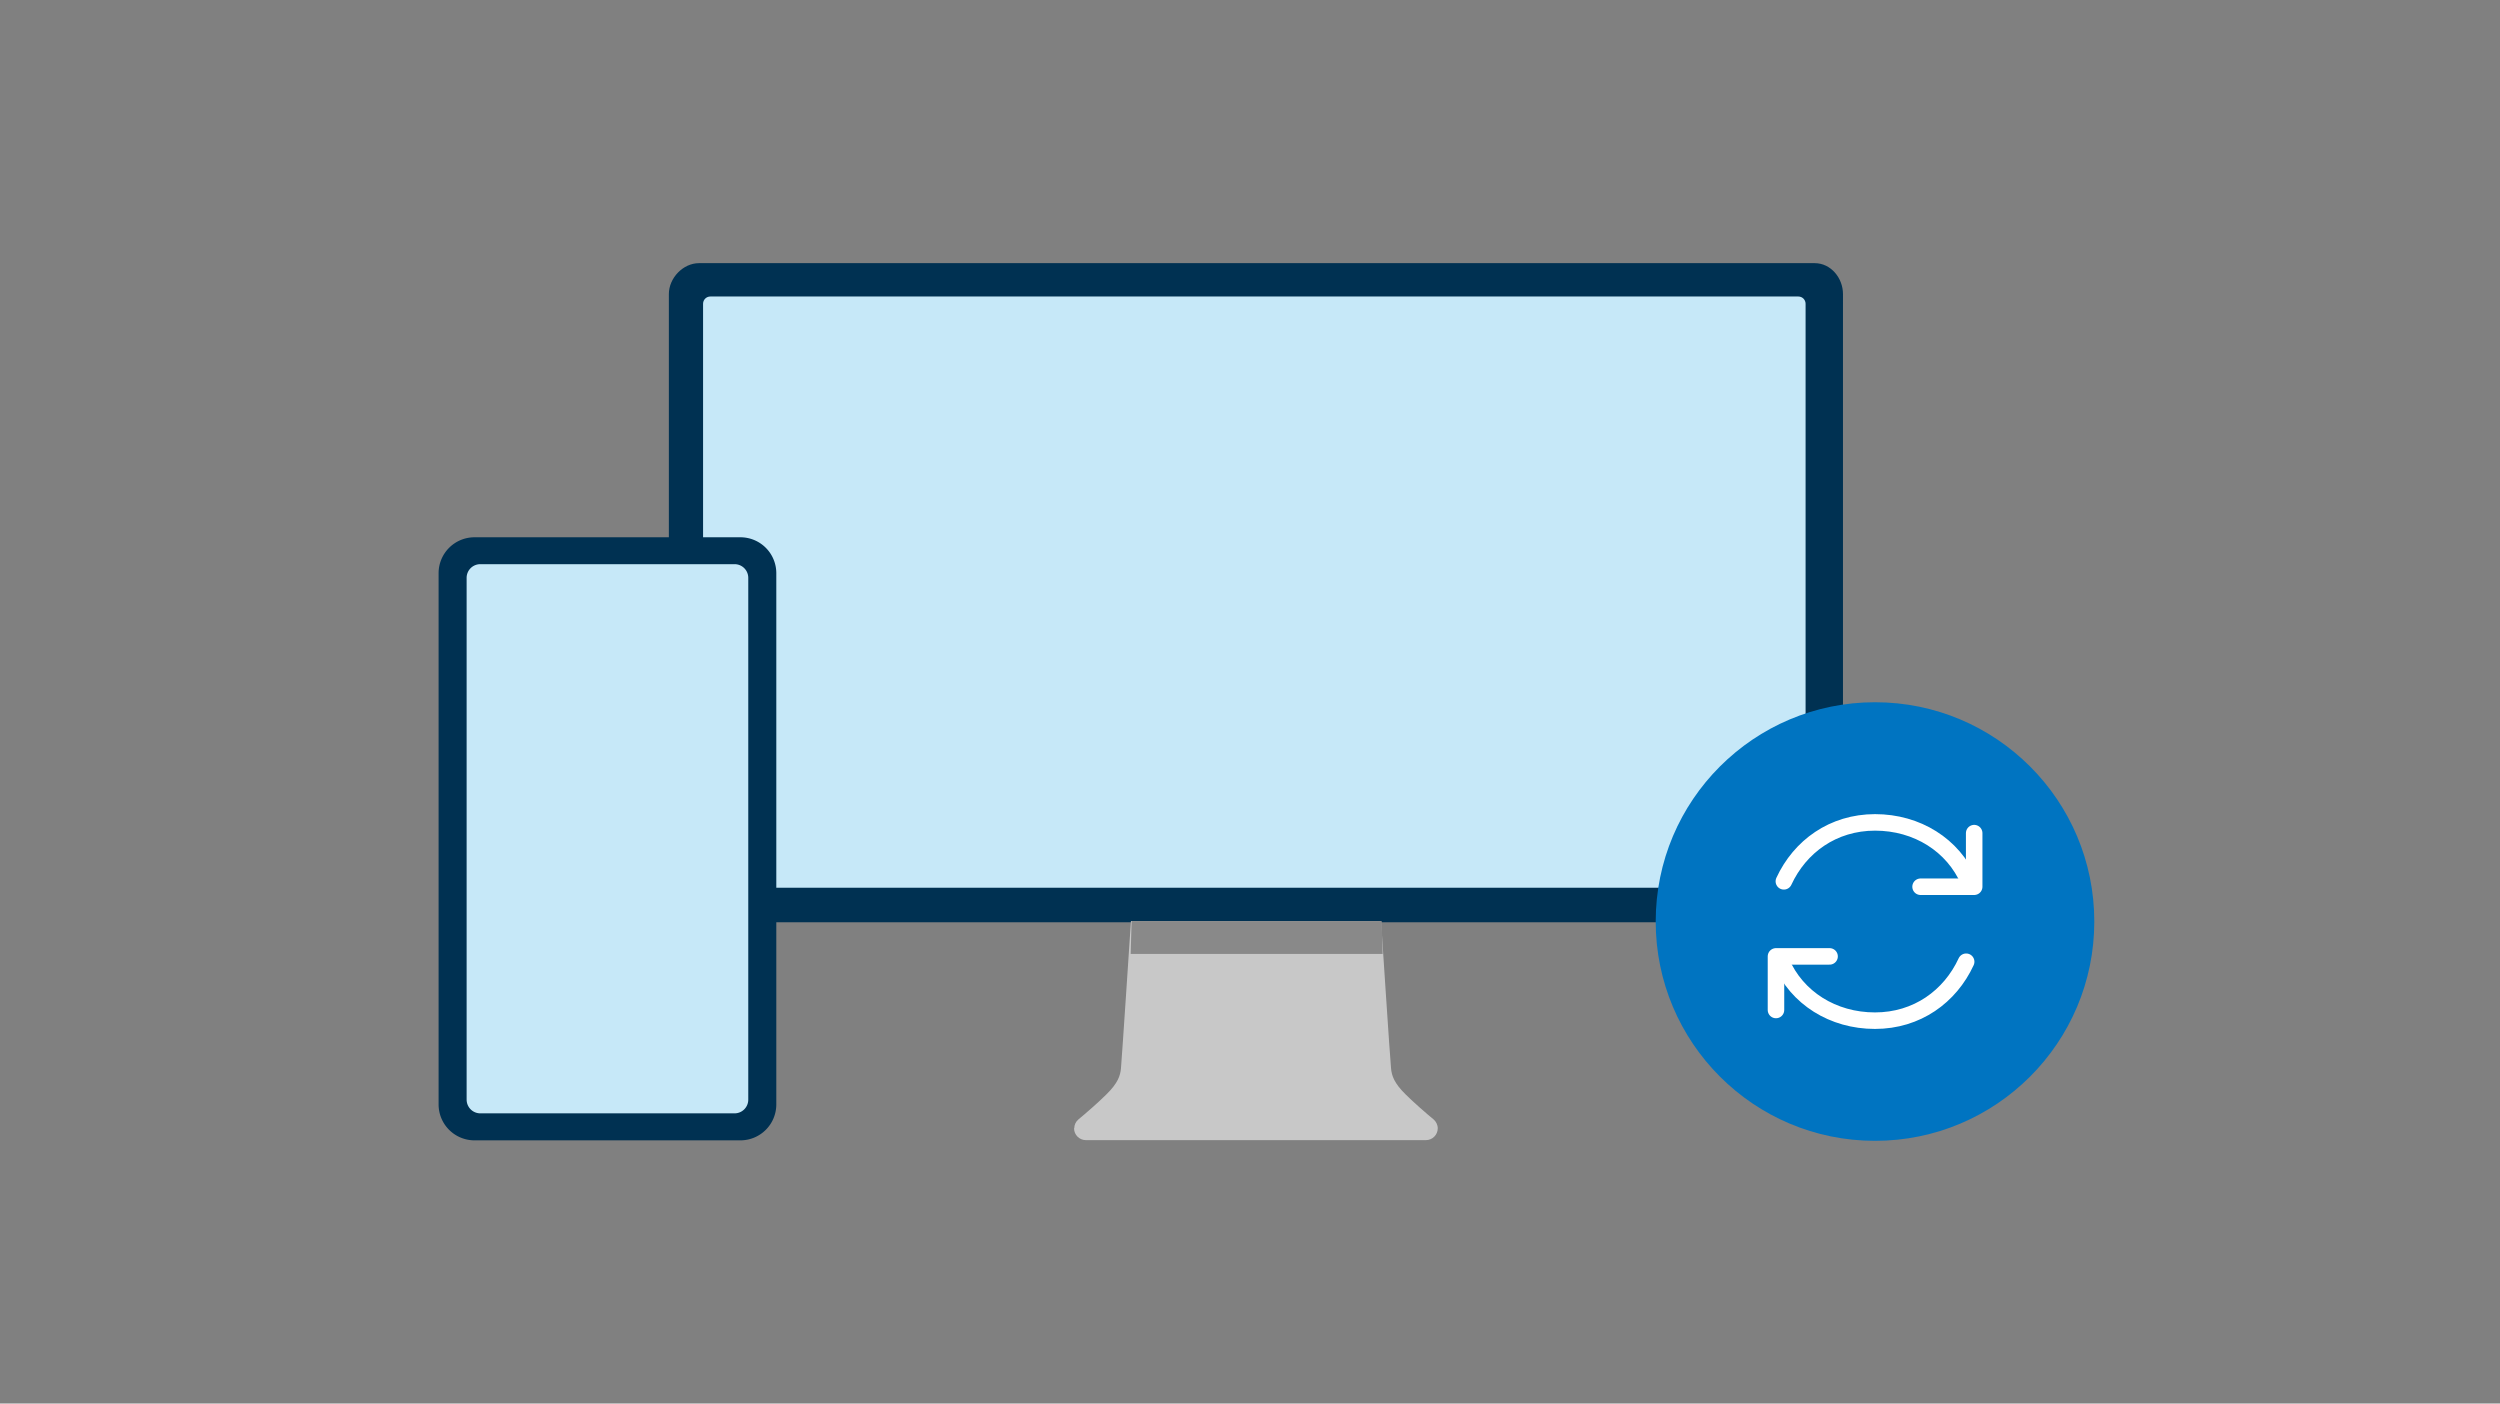
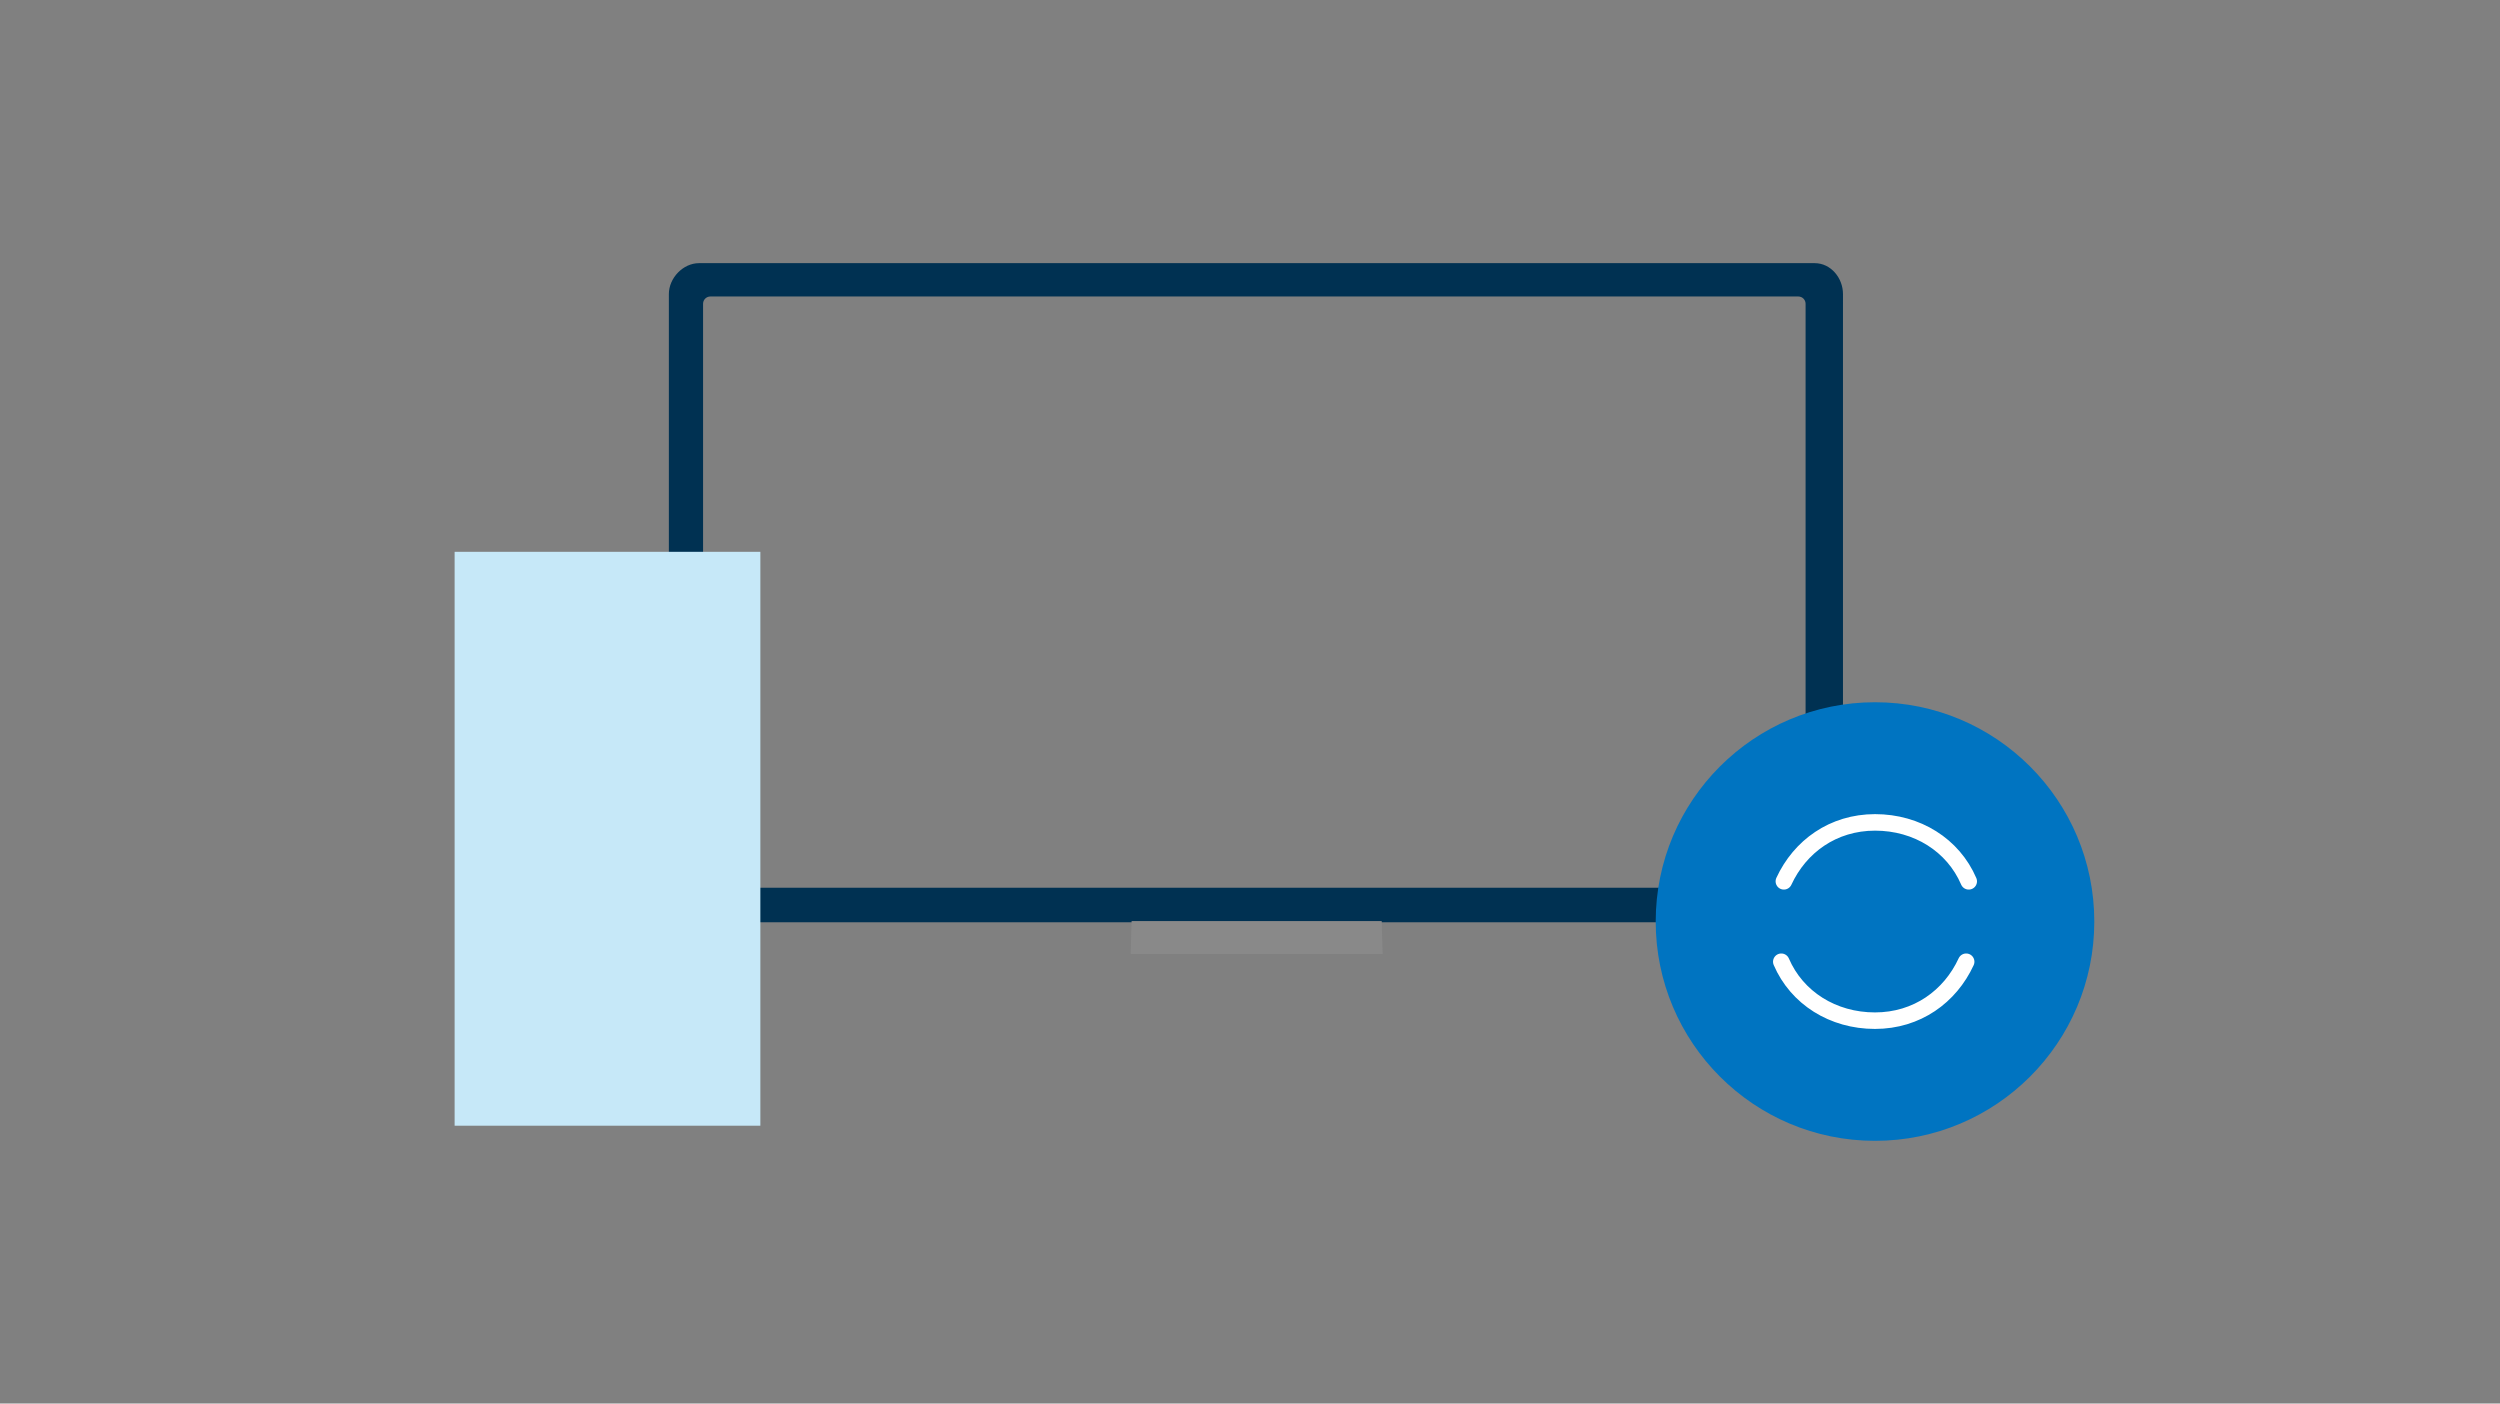
<svg xmlns="http://www.w3.org/2000/svg" width="228" height="128" fill="none">
  <rect width="100%" height="100%" fill="#808080" stroke="none" />
-   <path fill="#C6E8F8" fill-rule="evenodd" d="M64 81h101V27H64z" clip-rule="evenodd" />
  <path fill="#003152" fill-rule="evenodd" d="M165.51 24H63.75C62.3 24 61 25.35 61 26.82v54.49c0 1.47 1.28 2.8 2.75 2.8H165.5c1.45 0 2.58-1.33 2.58-2.8V26.82c0-1.47-1.11-2.82-2.58-2.82h.02zm-.84 56.29c0 .38-.3.67-.67.67H64.79c-.38 0-.67-.3-.67-.67V27.71c0-.38.3-.67.67-.67H164c.38 0 .67.3.67.67z" clip-rule="evenodd" />
-   <path fill="#C8C8C8" fill-rule="evenodd" d="M131.123 102.9c0 .59-.48 1.08-1.08 1.08h-31.01c-.59 0-1.08-.48-1.08-1.08h.02c0-.31.14-.61.38-.81.61-.5 1.8-1.53 2.55-2.28 1.05-1.03 1.27-1.71 1.33-2.38.08-.85.91-13.43.91-13.43h22.81s.82 12.58.91 13.43c.06.67.28 1.35 1.33 2.38.75.75 1.94 1.78 2.55 2.28.23.2.38.5.38.81" clip-rule="evenodd" />
  <path fill="#C6E8F8" d="M69.345 50.326H41.461v52.338h27.884z" />
-   <path fill="#003152" d="M67.516 49H43.283A3.274 3.274 0 0 0 40 52.283v48.434A3.274 3.274 0 0 0 43.283 104h24.233a3.274 3.274 0 0 0 3.283-3.283V52.283A3.274 3.274 0 0 0 67.516 49m-24.96 51.286V52.704c0-.695.559-1.252 1.253-1.252h23.18c.695 0 1.253.557 1.253 1.252v47.582c0 .694-.558 1.252-1.252 1.252H43.81a1.25 1.25 0 0 1-1.253-1.252" />
  <path fill="#898989" d="M126.012 84s.033 1.514.085 3h-22.98c.051-1.486.085-3 .085-3z" />
  <path fill="#0074C1" d="M171 104.044c11.046 0 20-8.954 20-20s-8.954-20-20-20-20 8.954-20 20 8.954 20 20 20" />
-   <path stroke="#fff" stroke-linecap="round" stroke-linejoin="round" stroke-width="1.506" d="M175.156 80.87h4.889v-4.889M166.857 87.223h-4.888v4.888" />
  <path stroke="#fff" stroke-linecap="round" stroke-width="1.506" d="M162.688 80.377c1.465-3.174 4.484-5.375 8.317-5.375 3.832 0 7.123 2.068 8.544 5.375M179.314 87.71c-1.465 3.174-4.484 5.375-8.317 5.375-3.832 0-7.123-2.068-8.544-5.375" />
</svg>